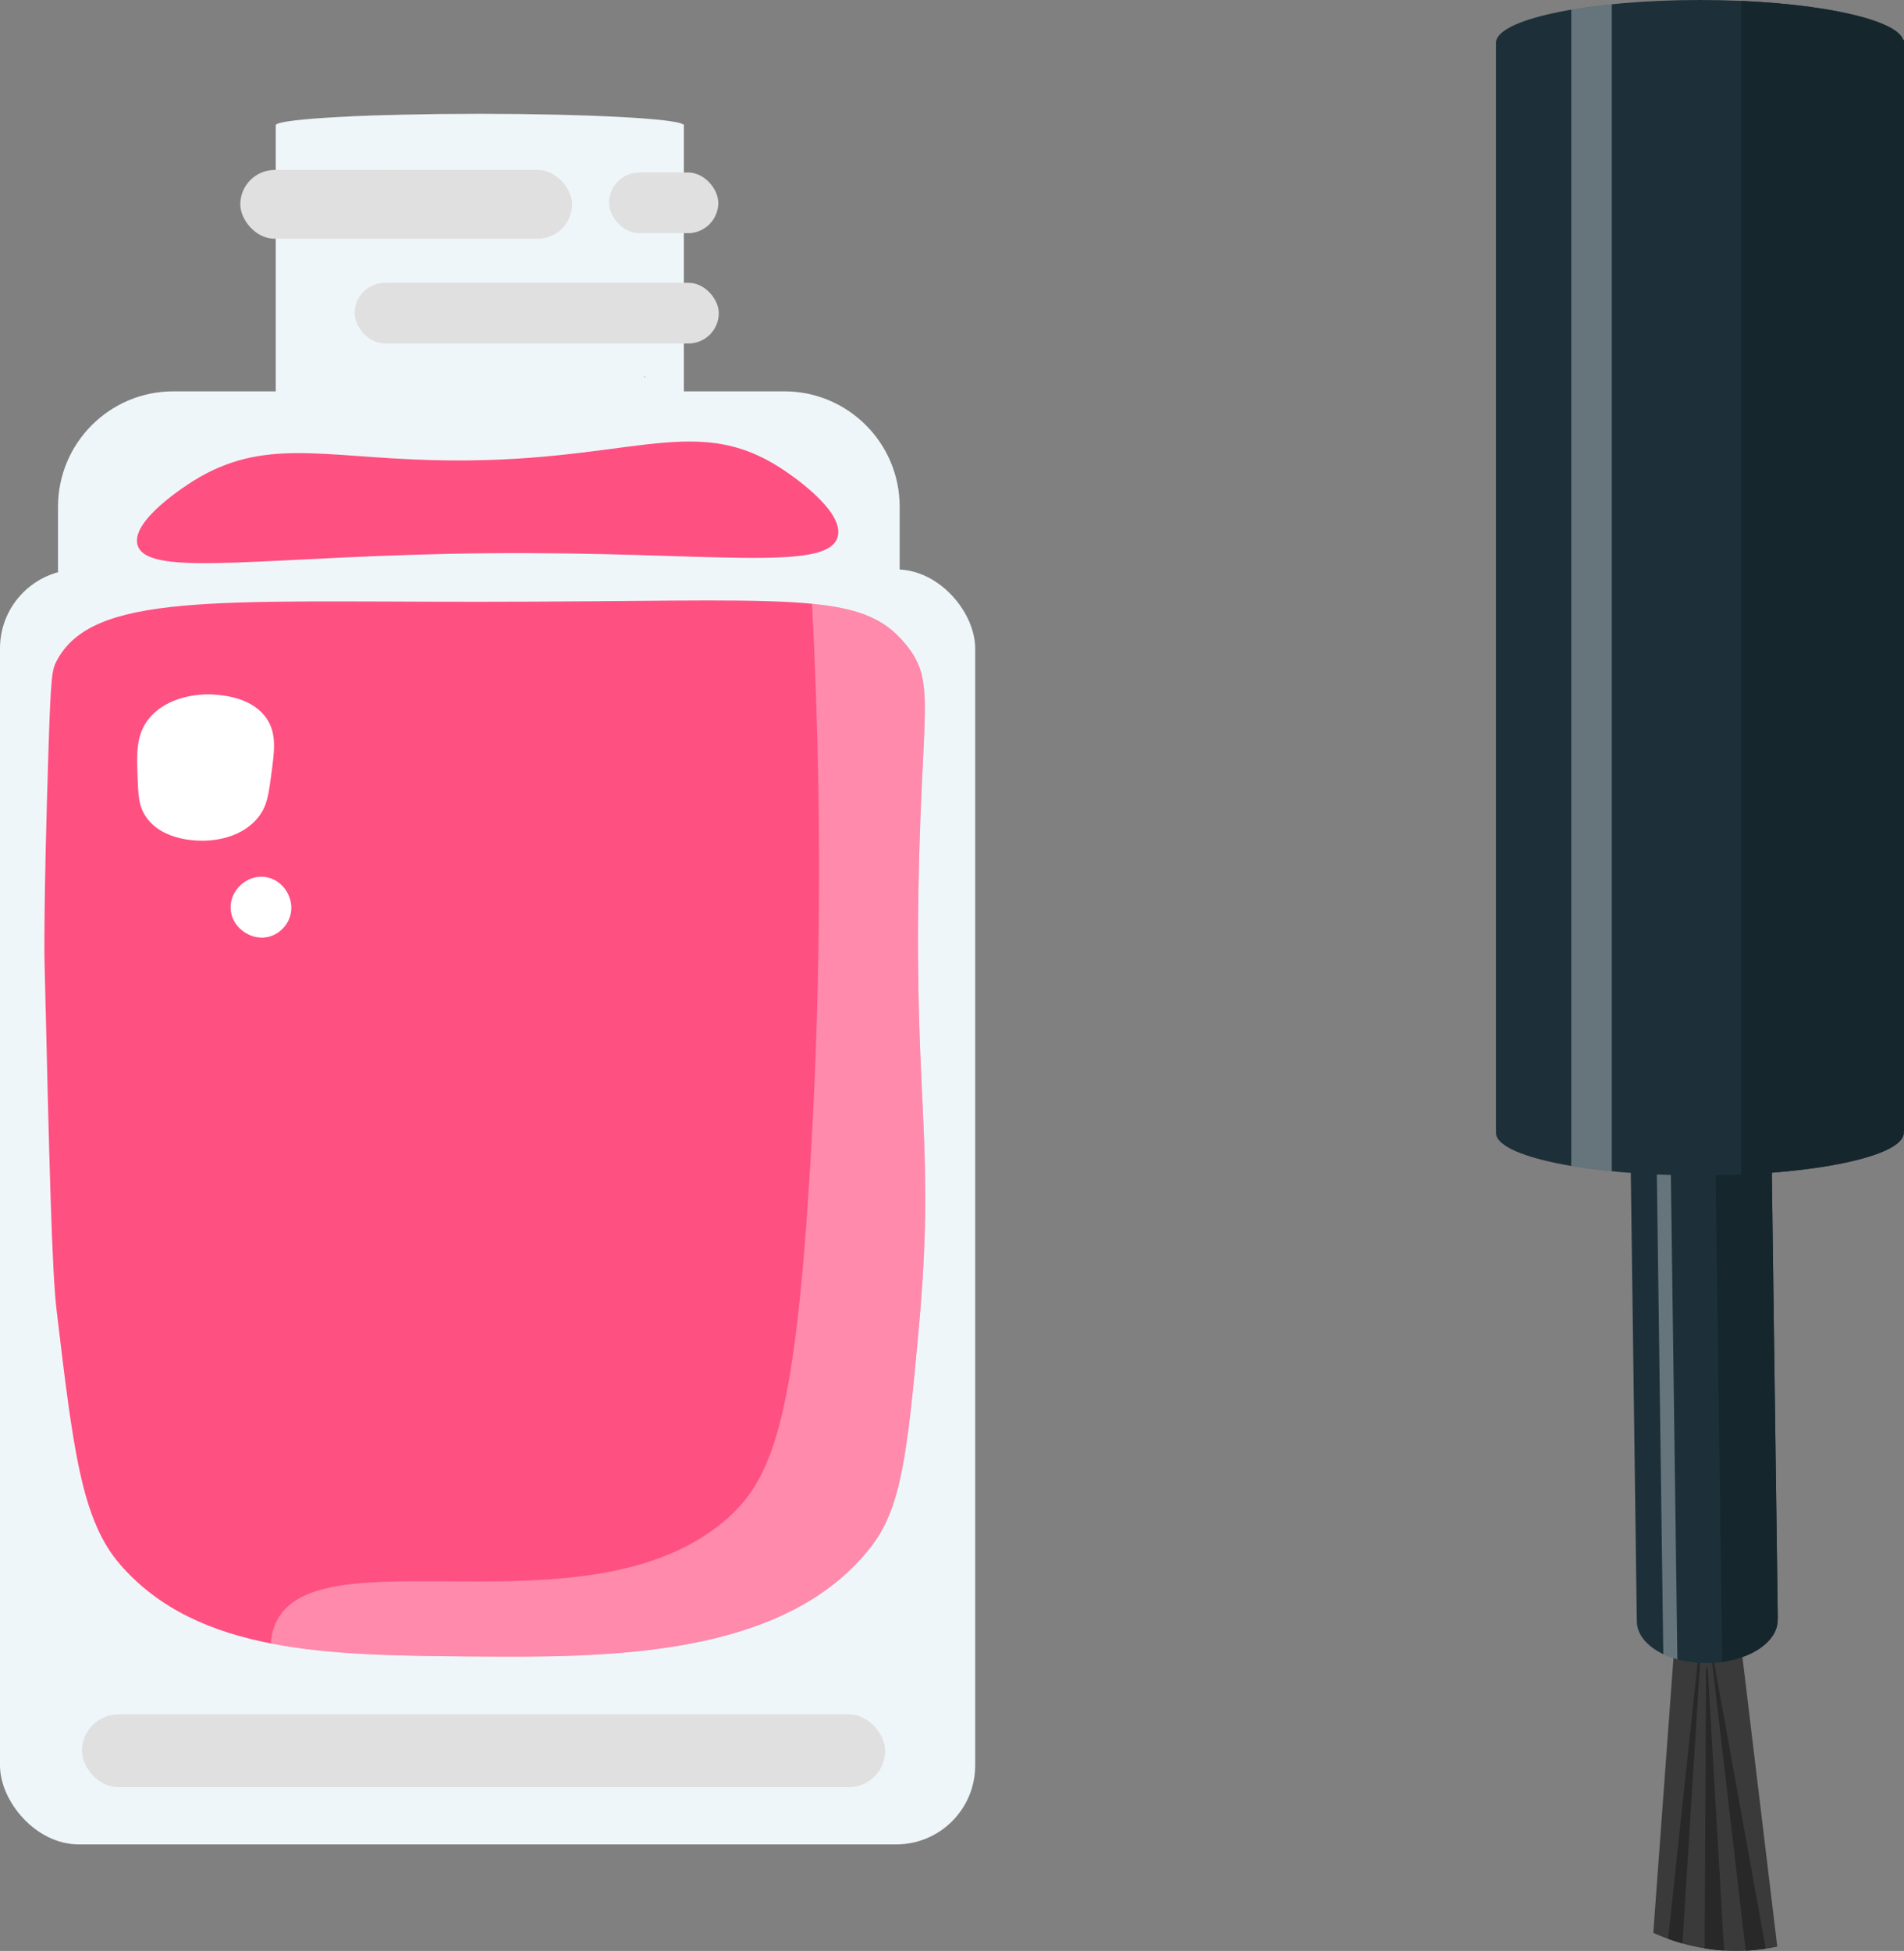
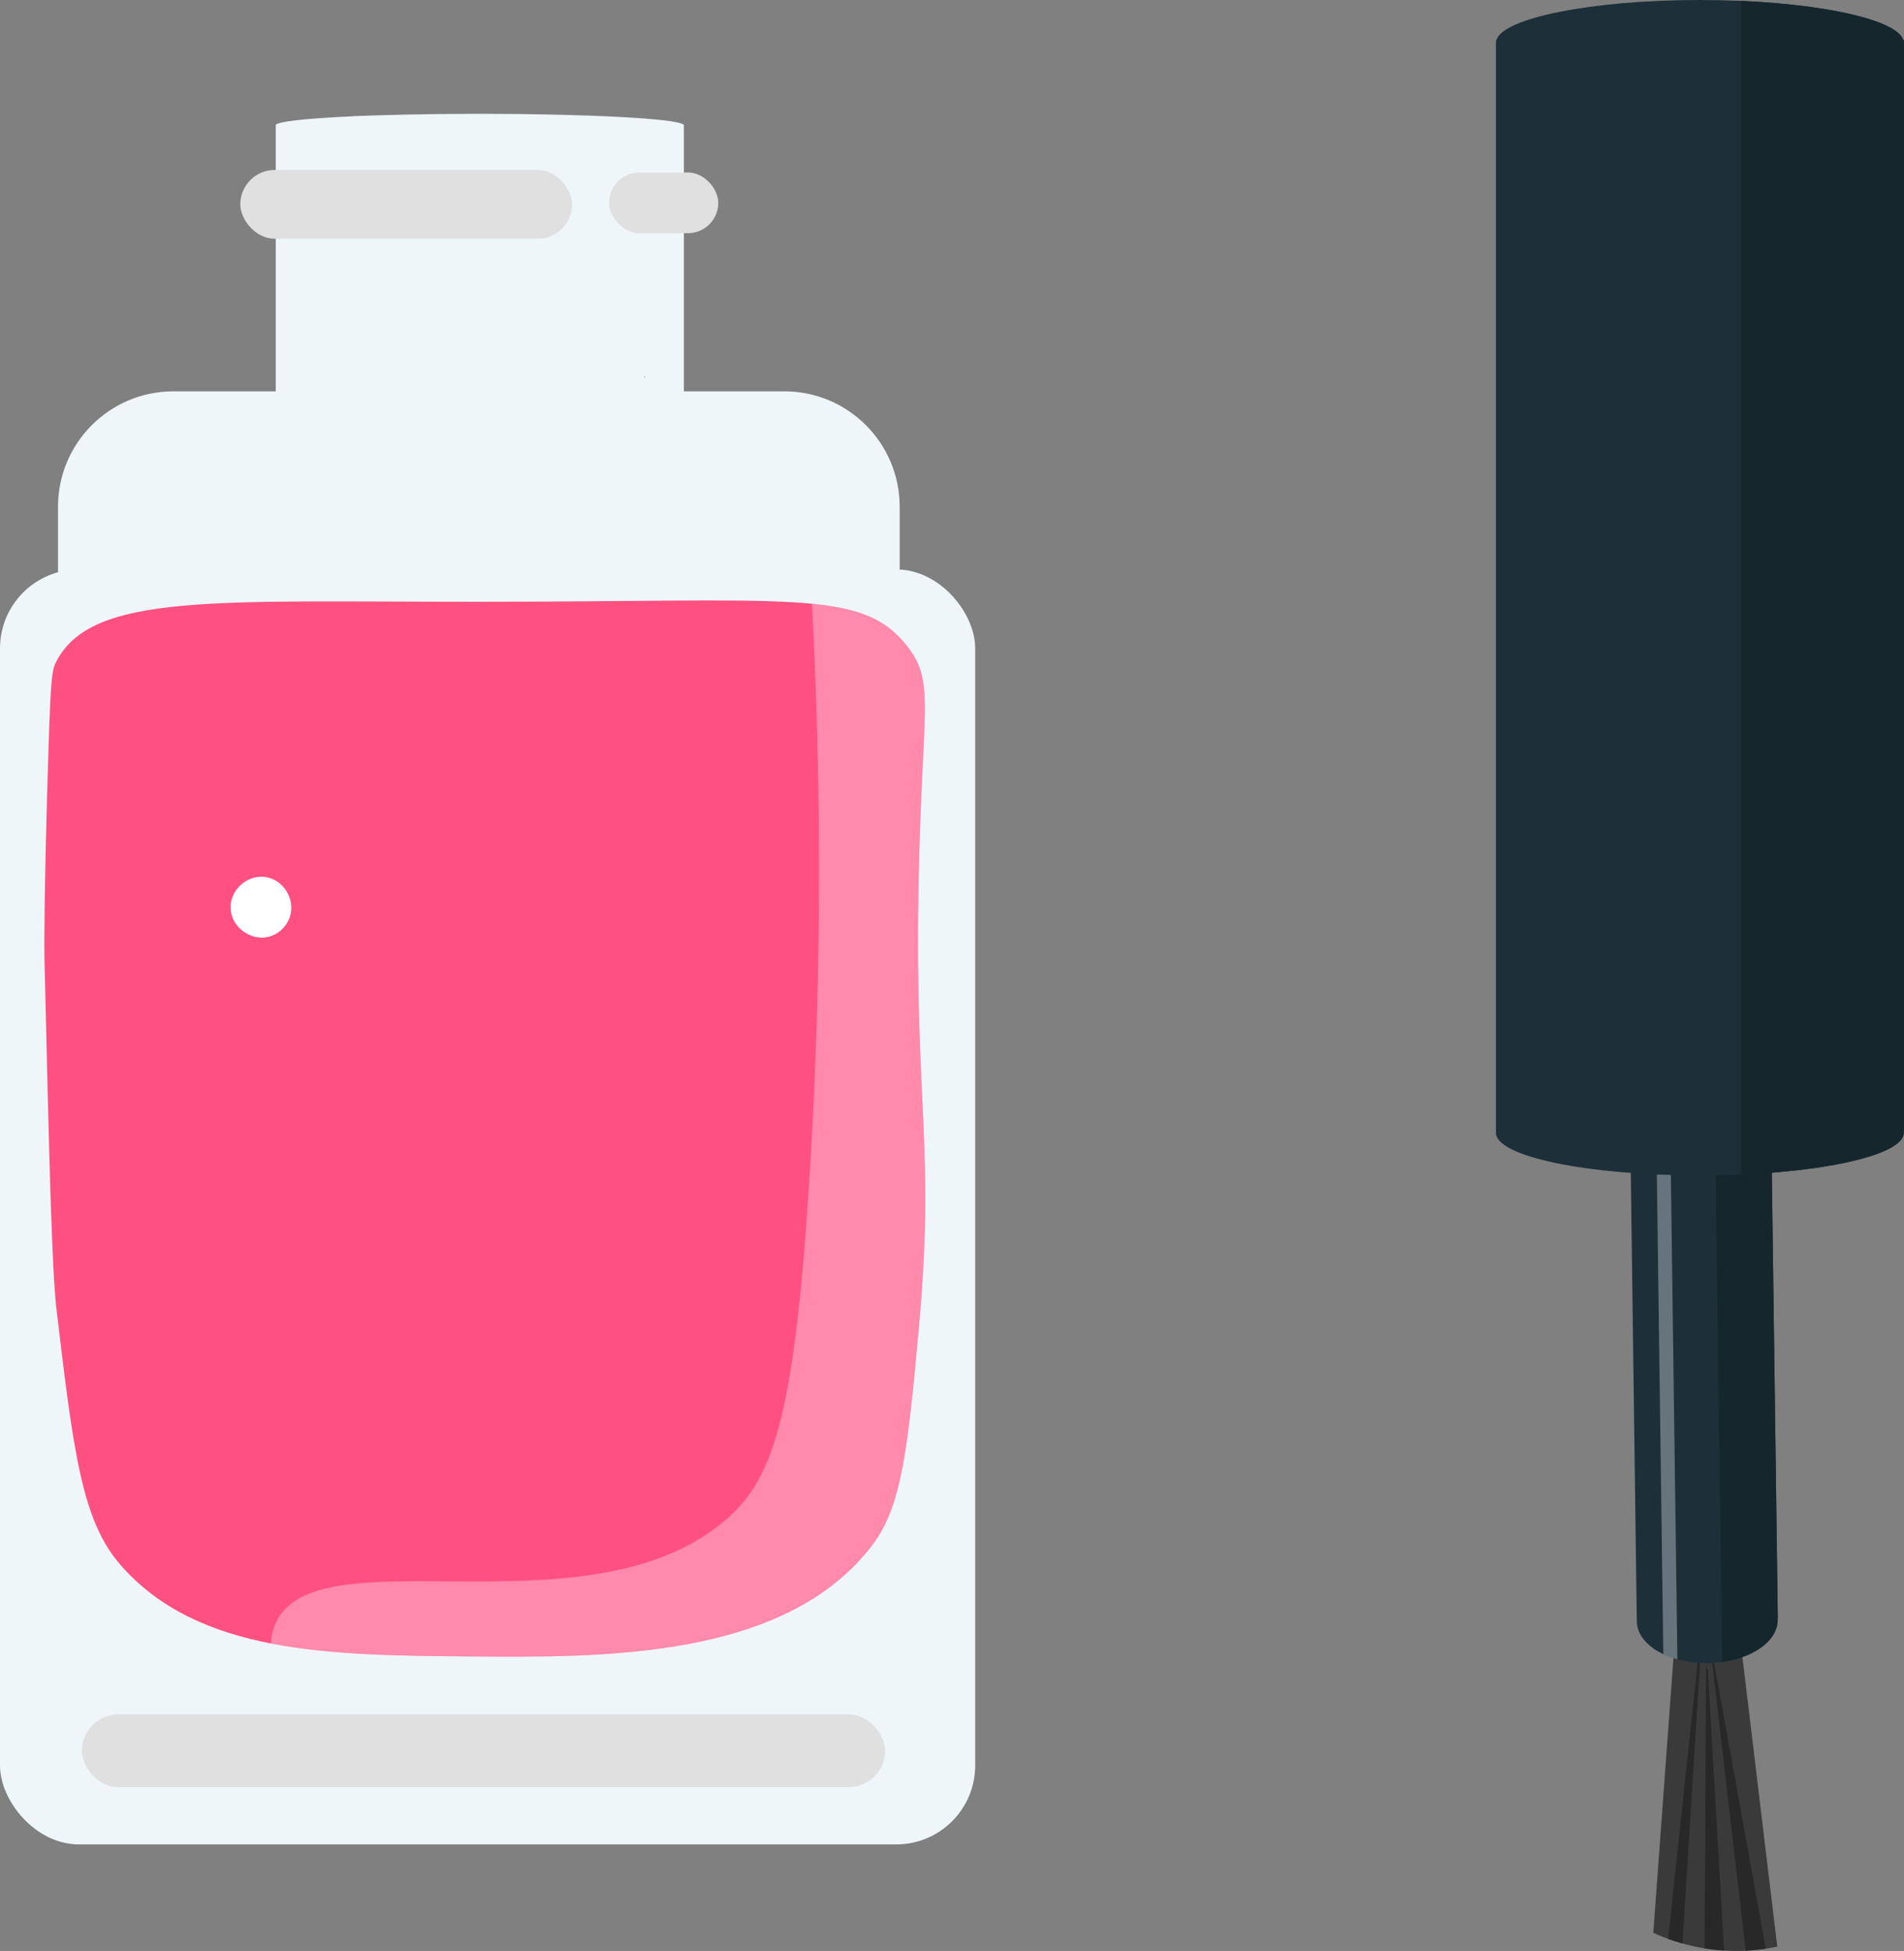
<svg xmlns="http://www.w3.org/2000/svg" id="_レイヤー_2" viewBox="0 0 62.049 63.561">
  <rect x="0" y="0" width="62.049" height="63.561" fill="#808080" stroke="none" />
  <defs>
    <style>.cls-1{clip-path:url(#clippath-4);}.cls-2{fill:#ff5082;}.cls-3,.cls-4{fill:#eff6f9;}.cls-4{opacity:.35;}.cls-5{fill:#16262d;}.cls-6{fill:#1d3039;}.cls-7,.cls-8{fill:#fff;}.cls-9{fill:#e0e0e0;}.cls-10{clip-path:url(#clippath-1);}.cls-11{fill:#282828;}.cls-12{fill:#3a3a3a;}.cls-13{clip-path:url(#clippath-3);}.cls-8{opacity:.33;}.cls-14{clip-path:url(#clippath-2);}.cls-15{clip-path:url(#clippath);}</style>
    <clipPath id="clippath">
      <path class="cls-2" d="M28.451,50.307c-2.814,3.746-8.754,3.696-13.154,3.659-4.525-.038-8.837-.074-11.374-2.985-1.264-1.45-1.535-3.727-2.077-8.281-.157-1.317-.236-4.681-.396-11.41,0-0-.036-1.727.132-6.933.075-2.334.113-2.538.264-2.825,1.166-2.218,5.175-1.925,13.714-1.926,10.266-.001,12.503-.426,13.978,1.412.97,1.209.501,2.012.396,7.832-.131,7.262.554,8.507,0,14.523-.347,3.767-.54,5.677-1.484,6.933Z" />
    </clipPath>
    <clipPath id="clippath-1">
      <path class="cls-3" d="M22.286,13.535h-.017c.009.004.009.007.009.011,0,.206-2.98.37-6.65.37s-6.641-.165-6.641-.37c0-.004,0-.007.009-.011h-.009V4.078c0-.007,0-.015.017-.022.207-.191,3.092-.348,6.624-.348s6.426.157,6.632.348h.026v9.48Z" />
    </clipPath>
    <clipPath id="clippath-2">
      <path class="cls-12" d="M57.919,63.421c-.586.124-1.484.23-2.556.023-.587-.113-1.087-.294-1.484-.472.349-4.761.699-9.522,1.048-14.283l1.216-.027c.592,4.919,1.184,9.839,1.776,14.758Z" />
    </clipPath>
    <clipPath id="clippath-3">
      <path class="cls-6" d="M57.935,52.721l-.006 0c.003.014.003.028.004.042.01.771-1.011,1.402-2.278,1.419s-2.302-.586-2.313-1.358c-0-.014-0-.028.002-.042l-.003 0-.477-35.472c-0-.028-.001-.056.005-.084.062-.716,1.051-1.319,2.271-1.335s2.228.559,2.309,1.274l.009-0.0.478,35.556Z" />
    </clipPath>
    <clipPath id="clippath-4">
      <path class="cls-6" d="M62.049,36.864h-.017c.009.014.009.028.009.042,0,.771-2.98,1.389-6.65,1.389s-6.641-.617-6.641-1.389c0-.014,0-.028.009-.042h-.009V1.389c0-.028,0-.056.017-.084.207-.715,3.092-1.305,6.624-1.305s6.426.589,6.632,1.305h.026v35.559Z" />
    </clipPath>
  </defs>
  <g id="_レイヤー_1-2">
    <path class="cls-3" d="M5.649,12.75h19.912c2.074,0,3.758,1.684,3.758,3.758v2.835H1.891v-2.835c0-2.074,1.684-3.758,3.758-3.758Z" />
-     <path class="cls-2" d="M27.297,17.497c-.344,1.163-4.222.466-11.341.527-7.186.062-11.146.84-11.473-.264-.238-.806,1.647-1.987,1.846-2.11,2.264-1.395,4.172-.752,7.78-.659,6.349.164,8.429-1.619,11.341.264.225.145,2.101,1.38,1.846,2.242Z" />
    <rect class="cls-3" y="18.552" width="31.78" height="41.538" rx="2.571" ry="2.571" />
    <path class="cls-2" d="M28.451,50.307c-2.814,3.746-8.754,3.696-13.154,3.659-4.525-.038-8.837-.074-11.374-2.985-1.264-1.45-1.535-3.727-2.077-8.281-.157-1.317-.236-4.681-.396-11.41,0-0-.036-1.727.132-6.933.075-2.334.113-2.538.264-2.825,1.166-2.218,5.175-1.925,13.714-1.926,10.266-.001,12.503-.426,13.978,1.412.97,1.209.501,2.012.396,7.832-.131,7.262.554,8.507,0,14.523-.347,3.767-.54,5.677-1.484,6.933Z" />
    <g class="cls-15">
      <path class="cls-8" d="M32.11,55.094c-7.714-.198-15.429-.396-23.143-.593-.107-.338-.257-.973,0-1.582,1.278-3.035,10.139.432,14.637-3.363,1.56-1.316,2.27-3.23,2.769-11.077.323-5.072.518-12.011,0-20.374h5.736v36.989Z" />
    </g>
-     <path class="cls-7" d="M8.835,25.277c-.085.627-.132.969-.396,1.319-.55.729-1.504.78-1.714.791-.166.009-1.418.055-1.978-.791-.232-.35-.243-.7-.264-1.319-.024-.718-.041-1.234.264-1.714.517-.815,1.631-1.007,2.374-.923.295.033,1.151.13,1.582.791.317.486.243,1.03.132,1.846Z" />
    <path class="cls-7" d="M9.48,29.74c-.07.398-.398.729-.795.795-.549.092-1.144-.337-1.169-.935-.026-.599.531-1.107,1.122-1.029.558.074.935.64.842,1.169Z" />
    <rect class="cls-9" x="2.67" y="55.853" width="26.176" height="2.374" rx="1.187" ry="1.187" />
    <path class="cls-3" d="M22.286,13.535h-.017c.009.004.009.007.009.011,0,.206-2.98.37-6.65.37s-6.641-.165-6.641-.37c0-.004,0-.007.009-.011h-.009V4.078c0-.007,0-.015.017-.022.207-.191,3.092-.348,6.624-.348s6.426.157,6.632.348h.026v9.48Z" />
    <g class="cls-10">
      <rect class="cls-4" x="11.443" y="3.149" width="1.319" height="10.828" />
    </g>
    <path class="cls-6" d="M21.019,12.268c-.02.02-.02.04-.02.06v-.06h.02Z" />
    <rect class="cls-9" x="7.831" y="5.537" width="10.813" height="2.242" rx="1.121" ry="1.121" />
-     <rect class="cls-9" x="11.556" y="9.213" width="11.868" height="1.978" rx=".989" ry=".989" />
    <rect class="cls-9" x="19.848" y="5.619" width="3.56" height="1.978" rx=".989" ry=".989" />
    <path class="cls-12" d="M57.919,63.421c-.586.124-1.484.23-2.556.023-.587-.113-1.087-.294-1.484-.472.349-4.761.699-9.522,1.048-14.283l1.216-.027c.592,4.919,1.184,9.839,1.776,14.758Z" />
    <g class="cls-14">
      <path class="cls-11" d="M54.28,63.937l.45.972c.236-3.775.473-7.55.709-11.325-.015-.023-.03-.046-.045-.069-.371,3.474-.743,6.948-1.114,10.422Z" />
      <path class="cls-11" d="M55.543,65.235c.257.186.514.373.771.559-.219-3.797-.439-7.595-.658-11.392-.019-.037-.038-.075-.057-.112-.018,3.648-.037,7.297-.055,10.945Z" />
      <path class="cls-11" d="M57.04,64.846c.278.154.555.308.833.462-.676-3.743-1.353-7.486-2.029-11.229-.023-.035-.047-.07-.07-.105.422,3.624.845,7.248,1.267,10.872Z" />
    </g>
    <path class="cls-6" d="M57.935,52.721l-.006 0c.003.014.003.028.004.042.01.771-1.011,1.402-2.278,1.419s-2.302-.586-2.313-1.358c-0-.014-0-.028.002-.042l-.003 0-.477-35.472c-0-.028-.001-.056.005-.084.062-.716,1.051-1.319,2.271-1.335s2.228.559,2.309,1.274l.009-0.0.478,35.556Z" />
    <g class="cls-13">
      <rect class="cls-5" x="55.868" y="13.241" width="3.462" height="44.044" transform="translate(-.469 .778) rotate(-.771)" />
      <rect class="cls-4" x="53.939" y="13.814" width=".456" height="40.615" transform="translate(-.454 .732) rotate(-.771)" />
    </g>
    <path class="cls-6" d="M55.408,2.284c-.017.022-.017.045-.017.067v-.067h.017Z" />
    <path class="cls-6" d="M62.049,36.864h-.017c.009.014.009.028.009.042,0,.771-2.98,1.389-6.65,1.389s-6.641-.617-6.641-1.389c0-.014,0-.028.009-.042h-.009V1.389c0-.028,0-.056.017-.084.207-.715,3.092-1.305,6.624-1.305s6.426.589,6.632,1.305h.026v35.559Z" />
    <g class="cls-1">
      <rect class="cls-5" x="56.745" y="-2.62" width="10.022" height="44.044" />
-       <rect class="cls-4" x="51.206" y="-2.093" width="1.319" height="40.615" />
    </g>
  </g>
</svg>